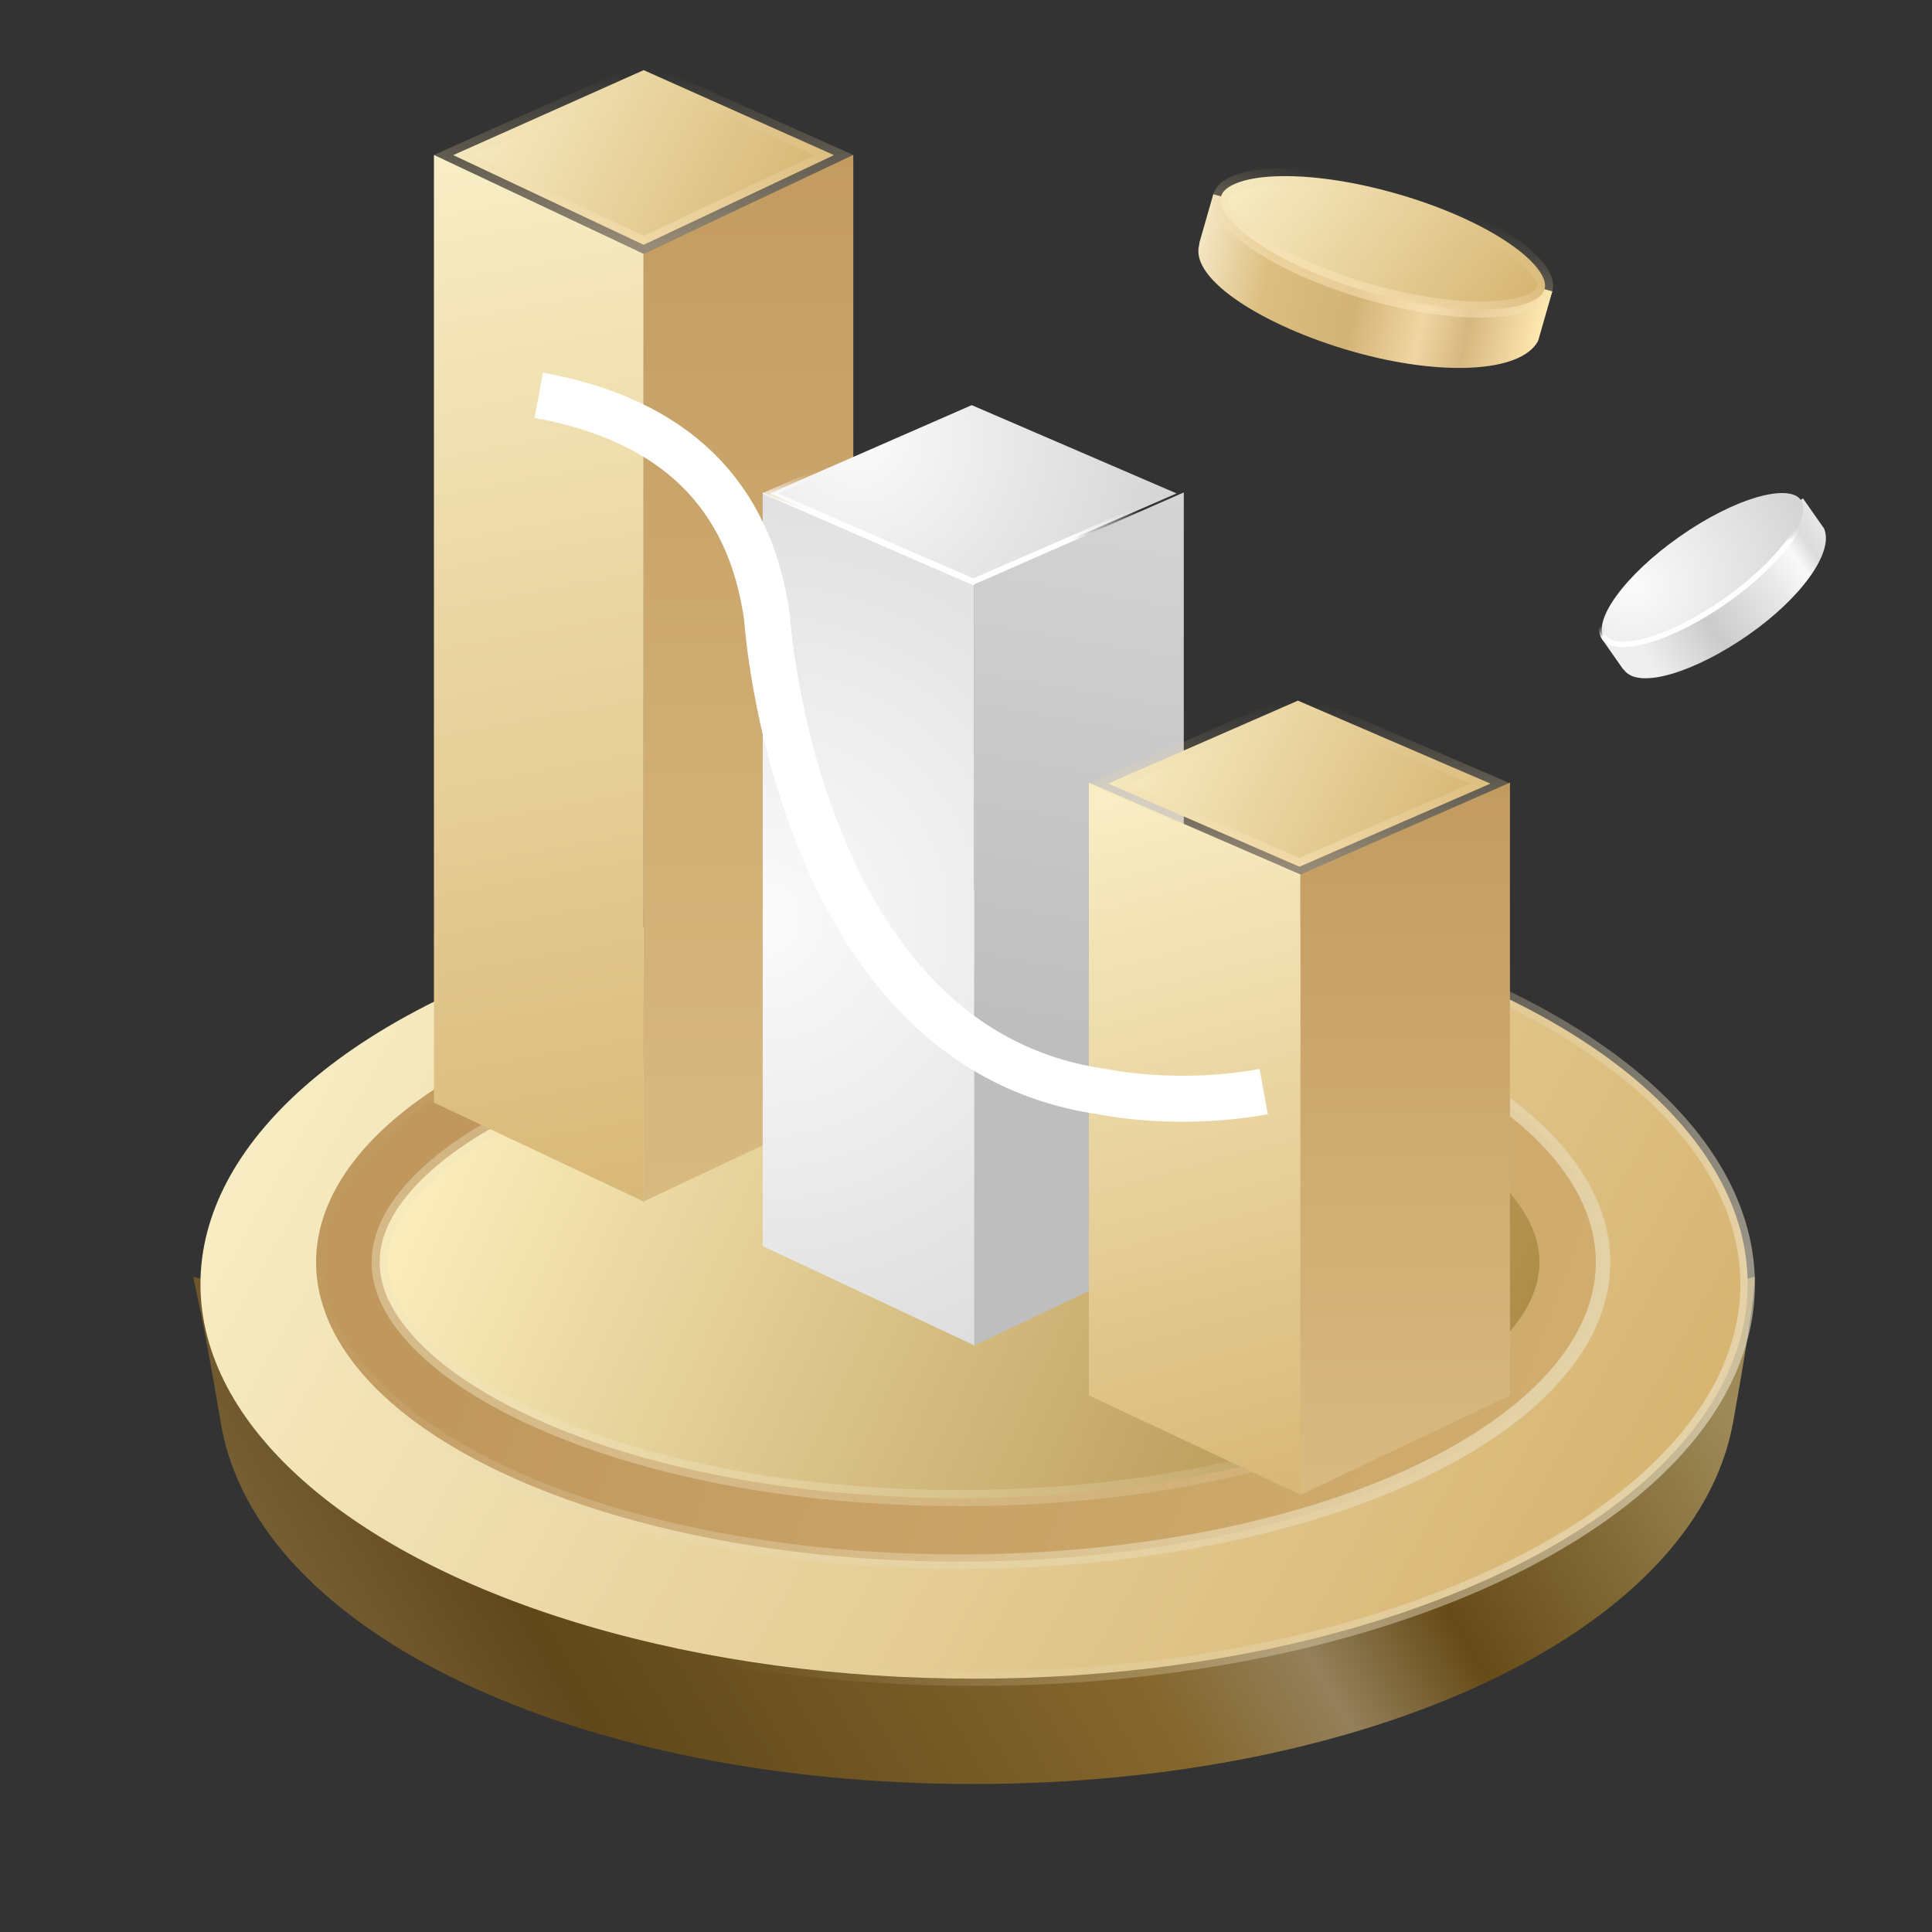
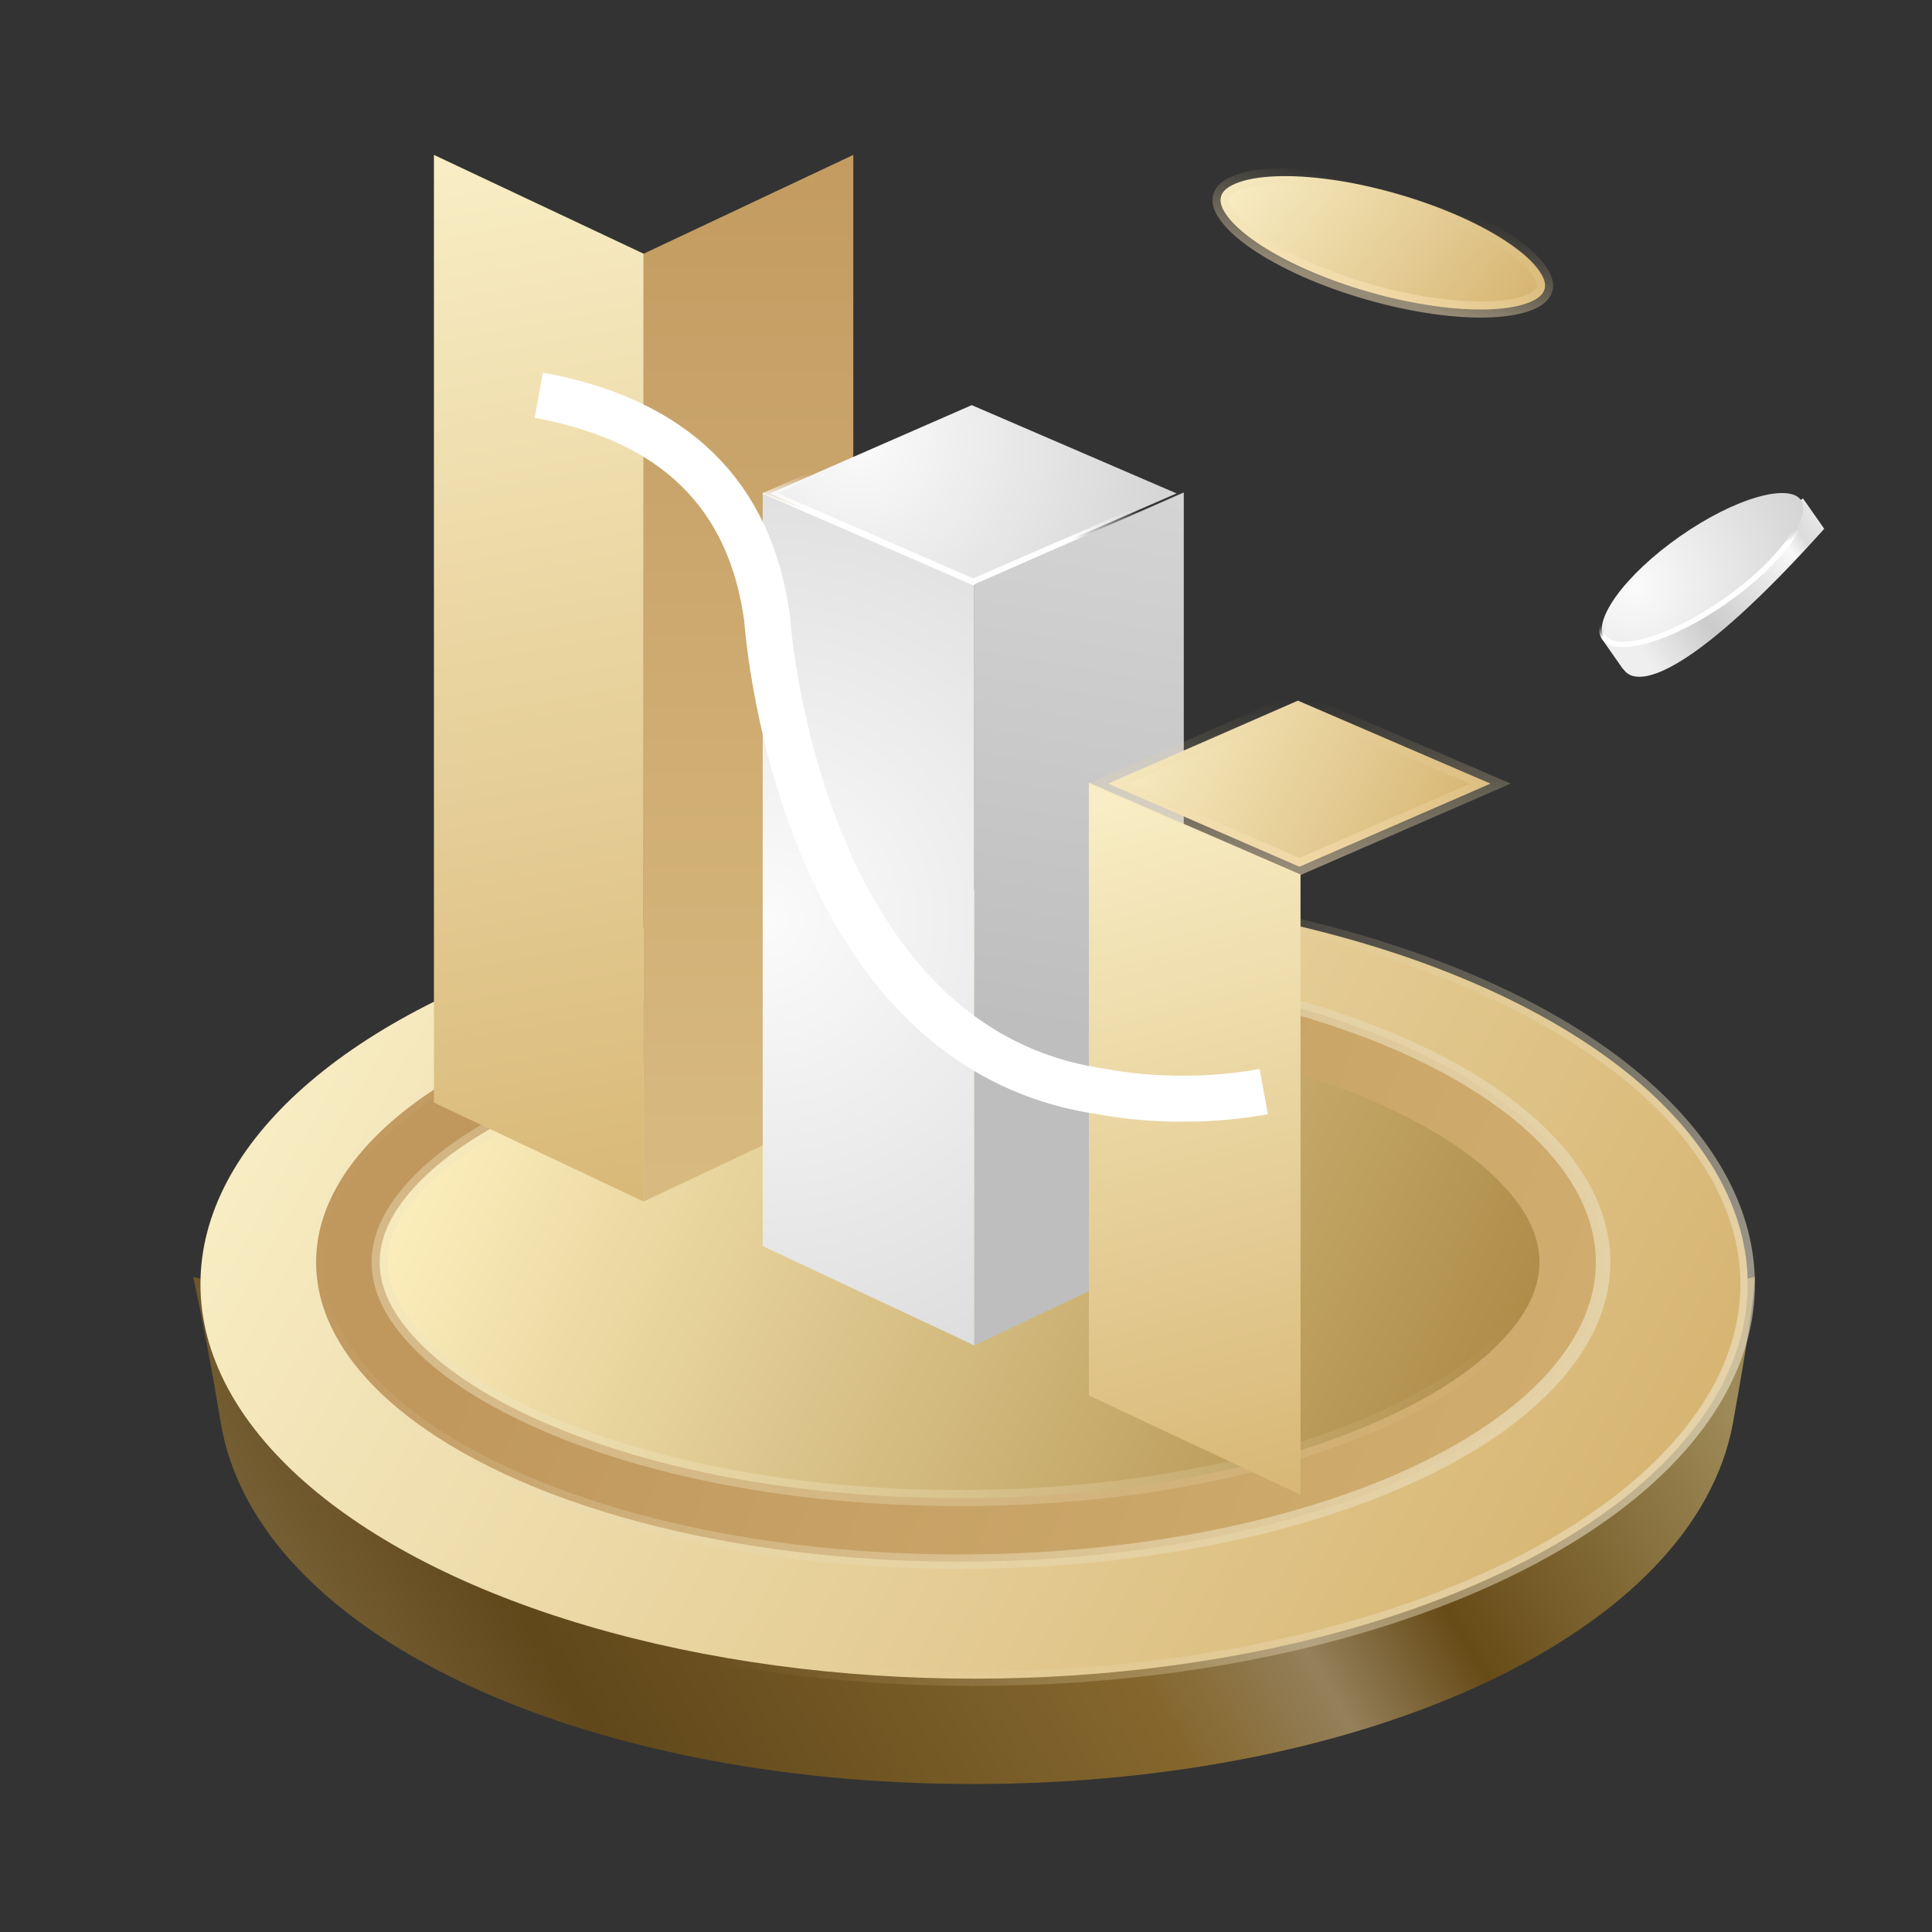
<svg xmlns="http://www.w3.org/2000/svg" width="120px" height="120px" viewBox="0 0 120 120" version="1.1">
  <rect x="0" y="0" width="120" height="120" fill="#333333" stroke="none" />
  <title>adv-icon3</title>
  <defs>
    <linearGradient x1="100%" y1="38.674%" x2="-13.486%" y2="59.9%" id="linearGradient-1">
      <stop stop-color="#F9D578" offset="0%" />
      <stop stop-color="#946101" offset="21.476%" />
      <stop stop-color="#E7C27D" offset="30.237%" />
      <stop stop-color="#CC9429" offset="39.912%" />
      <stop stop-color="#875A07" offset="71.222%" />
      <stop stop-color="#EFC77B" offset="100%" />
    </linearGradient>
    <linearGradient x1="100%" y1="65.888%" x2="1.15777176e-13%" y2="36.765%" id="linearGradient-2">
      <stop stop-color="#D6B471" offset="0%" />
      <stop stop-color="#F8EDC4" offset="100%" />
    </linearGradient>
    <linearGradient x1="50%" y1="36.765%" x2="142.646%" y2="62.005%" id="linearGradient-3">
      <stop stop-color="#E0CD9A" stop-opacity="0" offset="0%" />
      <stop stop-color="#FFFFFF" offset="100%" />
    </linearGradient>
    <linearGradient x1="15.733%" y1="41.379%" x2="140.055%" y2="62.606%" id="linearGradient-4">
      <stop stop-color="#C0985E" offset="0%" />
      <stop stop-color="#D8B776" offset="100%" />
    </linearGradient>
    <linearGradient x1="-4.6645004e-14%" y1="45.684%" x2="104.135%" y2="58.726%" id="linearGradient-5">
      <stop stop-color="#EBDEB9" stop-opacity="0" offset="0%" />
      <stop stop-color="#E4D2A8" offset="100%" />
    </linearGradient>
    <linearGradient x1="100%" y1="60.327%" x2="1.15777176e-13%" y2="41.397%" id="linearGradient-6">
      <stop stop-color="#AF8D49" offset="0.841%" />
      <stop stop-color="#FCEEBC" offset="99.508%" />
    </linearGradient>
    <linearGradient x1="91.761%" y1="41.93%" x2="-94.569%" y2="106.665%" id="linearGradient-7">
      <stop stop-color="#EEE3BF" stop-opacity="0" offset="0%" />
      <stop stop-color="#F1E4B9" offset="100%" />
    </linearGradient>
    <linearGradient x1="100%" y1="-1.74702362e-13%" x2="100%" y2="149.722%" id="linearGradient-8">
      <stop stop-color="#C39B61" offset="0%" />
      <stop stop-color="#E3CA90" offset="100%" />
    </linearGradient>
    <linearGradient x1="100%" y1="62.633%" x2="1.15777176e-13%" y2="39.476%" id="linearGradient-9">
      <stop stop-color="#D6B471" offset="0%" />
      <stop stop-color="#F8EDC4" offset="100%" />
    </linearGradient>
    <linearGradient x1="50%" y1="3.70033494e-13%" x2="50%" y2="100%" id="linearGradient-10">
      <stop stop-color="#E0CD9A" stop-opacity="0" offset="0%" />
      <stop stop-color="#FFE8BD" stop-opacity="0.487" offset="100%" />
    </linearGradient>
    <linearGradient x1="52.007%" y1="110.023%" x2="47.993%" y2="1.67788397e-13%" id="linearGradient-11">
      <stop stop-color="#D6B471" offset="0%" />
      <stop stop-color="#F8EDC4" offset="100%" />
    </linearGradient>
    <radialGradient cx="6.51841301e-13%" cy="50%" fx="6.51841301e-13%" fy="50%" r="551.231%" gradientTransform="translate(0, 0.5), scale(1, 0.248), rotate(35.241), translate(-0, -0.5)" id="radialGradient-12">
      <stop stop-color="#FBFBFB" offset="0%" />
      <stop stop-color="#B3B3B3" offset="100%" />
    </radialGradient>
    <radialGradient cx="22.018%" cy="19.481%" fx="22.018%" fy="19.481%" r="337.385%" gradientTransform="translate(0.22, 0.195), scale(0.434, 1), rotate(13.807), translate(-0.22, -0.195)" id="radialGradient-13">
      <stop stop-color="#FBFBFB" offset="0%" />
      <stop stop-color="#B3B3B3" offset="100%" />
    </radialGradient>
    <linearGradient x1="26.947%" y1="43.108%" x2="21.92%" y2="62.432%" id="linearGradient-14">
      <stop stop-color="#FFFFFF" stop-opacity="0" offset="0%" />
      <stop stop-color="#FFFFFF" offset="100%" />
    </linearGradient>
    <linearGradient x1="53.015%" y1="-51.425%" x2="48.163%" y2="63.398%" id="linearGradient-15">
      <stop stop-color="#E5E5E5" offset="0%" />
      <stop stop-color="#BEBEBE" offset="100%" />
    </linearGradient>
    <linearGradient x1="54.417%" y1="110.023%" x2="45.583%" y2="1.67788397e-13%" id="linearGradient-16">
      <stop stop-color="#D6B471" offset="0%" />
      <stop stop-color="#F8EDC4" offset="100%" />
    </linearGradient>
    <linearGradient x1="100%" y1="61.332%" x2="1.15777176e-13%" y2="40.56%" id="linearGradient-17">
      <stop stop-color="#D6B471" offset="0%" />
      <stop stop-color="#F8EDC4" offset="100%" />
    </linearGradient>
    <linearGradient x1="50%" y1="3.70033494e-13%" x2="50%" y2="100%" id="linearGradient-18">
      <stop stop-color="#E0CD9A" stop-opacity="0" offset="0%" />
      <stop stop-color="#FFE8BD" stop-opacity="0.487" offset="100%" />
    </linearGradient>
    <linearGradient x1="100%" y1="-1.74702362e-13%" x2="100%" y2="149.722%" id="linearGradient-19">
      <stop stop-color="#C39B61" offset="0%" />
      <stop stop-color="#E3CA90" offset="100%" />
    </linearGradient>
    <linearGradient x1="113.615%" y1="48.364%" x2="10.344%" y2="48.364%" id="linearGradient-20">
      <stop stop-color="#F6F6F6" offset="0%" />
      <stop stop-color="#DCDCDC" offset="22.033%" />
      <stop stop-color="#F9F9F9" offset="29.07%" />
      <stop stop-color="#EAEAEA" offset="41.376%" />
      <stop stop-color="#CBCBCB" offset="71.954%" />
      <stop stop-color="#EFEFEF" offset="100%" />
    </linearGradient>
    <radialGradient cx="22.018%" cy="19.481%" fx="22.018%" fy="19.481%" r="421.89%" gradientTransform="translate(0.22, 0.195), scale(0.344, 1), rotate(11.002), translate(-0.22, -0.195)" id="radialGradient-21">
      <stop stop-color="#FBFBFB" offset="0%" />
      <stop stop-color="#B3B3B3" offset="100%" />
    </radialGradient>
    <linearGradient x1="26.947%" y1="45.686%" x2="21.92%" y2="57.781%" id="linearGradient-22">
      <stop stop-color="#C8C8C8" stop-opacity="0" offset="0%" />
      <stop stop-color="#FFFFFF" offset="100%" />
    </linearGradient>
    <linearGradient x1="100%" y1="47.338%" x2="-9.301%" y2="50%" id="linearGradient-23">
      <stop stop-color="#FFE8AF" offset="0%" />
      <stop stop-color="#D6B780" offset="18.654%" />
      <stop stop-color="#F1D6A3" offset="30.618%" />
      <stop stop-color="#D3B376" offset="48.848%" />
      <stop stop-color="#DCBE80" offset="72.454%" />
      <stop stop-color="#FFF8E1" offset="100%" />
    </linearGradient>
    <linearGradient x1="100%" y1="56.738%" x2="1.15777176e-13%" y2="44.388%" id="linearGradient-24">
      <stop stop-color="#D6B471" offset="0%" />
      <stop stop-color="#F8EDC4" offset="100%" />
    </linearGradient>
    <linearGradient x1="50%" y1="3.70033494e-13%" x2="50%" y2="100%" id="linearGradient-25">
      <stop stop-color="#E0CD9A" stop-opacity="0" offset="0%" />
      <stop stop-color="#FFE8BD" stop-opacity="0.487" offset="100%" />
    </linearGradient>
  </defs>
  <g id="页面-1" stroke="none" stroke-width="1" fill="none" fill-rule="evenodd">
    <g id="首页-w4b" transform="translate(-1123, -1374)">
      <g id="sec2" transform="translate(0, 1274)">
        <g id="list" transform="translate(260, 100)">
          <g id="编组-39备份-5" transform="translate(748, 0)">
            <g id="编组-101" transform="translate(115, 0)">
              <g id="编组-108" transform="translate(12, 54.809)">
                <path d="M48.463,56 C72.966,56 93.291,46.589 95.643,33.543 C96.497,28.807 96.949,25.793 97,24.499 C72.784,30.375 56.617,33.313 48.5,33.313 C37.741,33.313 21.575,30.375 2.27373675e-13,24.499 C0.567,27.076 1.137,30.091 1.709,33.543 C3.883,46.665 23.959,56 48.463,56 Z" id="椭圆形备份-3" fill-opacity="0.54" fill="url(#linearGradient-1)" />
                <ellipse id="椭圆形" stroke="url(#linearGradient-3)" stroke-width="0.9" fill="url(#linearGradient-2)" cx="48.5" cy="24.953" rx="48.05" ry="24.503" />
                <ellipse id="椭圆形备份-8" stroke="url(#linearGradient-5)" stroke-width="0.9" fill="url(#linearGradient-4)" cx="47.602" cy="23.592" rx="39.969" ry="18.598" />
                <path d="M47.602,8.944 C57.937,8.944 67.307,10.828 74.085,13.94 C77.231,15.385 79.796,17.075 81.529,18.996 C82.806,20.412 83.62,21.939 83.62,23.592 C83.62,25.245 82.806,26.772 81.529,28.188 C79.796,30.109 77.231,31.799 74.085,33.243 C67.307,36.356 57.937,38.239 47.602,38.239 C37.266,38.239 27.896,36.356 21.119,33.243 C17.973,31.799 15.408,30.109 13.675,28.188 C12.398,26.772 11.583,25.245 11.583,23.592 C11.583,21.939 12.398,20.412 13.675,18.996 C15.408,17.075 17.973,15.385 21.119,13.94 C27.896,10.828 37.266,8.944 47.602,8.944 Z" id="椭圆形备份-9" stroke="url(#linearGradient-7)" fill="url(#linearGradient-6)" />
              </g>
              <g id="编组" transform="translate(26.952, 3.809)">
                <polygon id="路径" fill="url(#linearGradient-8)" points="26.048 5.812 13.027 11.949 13.027 70.819 26.048 64.675" />
-                 <path d="M13.027,0.548 L24.849,5.825 L13.027,11.396 L1.202,5.825 L13.027,0.548 Z" id="路径" stroke="url(#linearGradient-10)" fill="url(#linearGradient-9)" />
                <polygon id="路径" fill="url(#linearGradient-11)" points="0 5.812 13.024 11.949 13.024 70.819 0 64.675" />
                <g id="编组-2" transform="translate(20.372, 21.139)">
                  <polygon id="路径" fill="url(#radialGradient-12)" points="0.049 5.638 13.194 11.346 13.194 58.618 0.049 52.449" />
                  <path d="M13.032,0.216 L25.754,5.699 L13.126,11.191 L0.495,5.698 L13.032,0.216 Z" id="路径" stroke="url(#linearGradient-14)" stroke-width="0.395" fill="url(#radialGradient-13)" />
                  <polygon id="路径" fill="url(#linearGradient-15)" points="26.203 5.638 13.194 11.346 13.194 58.618 26.203 52.449" />
                </g>
                <polygon id="路径" fill="url(#linearGradient-16)" points="40.68 44.802 53.826 50.51 53.826 89.033 40.68 82.864" />
                <path d="M53.664,39.709 L65.625,44.864 L53.757,50.025 L41.882,44.861 L53.664,39.709 Z" id="路径" stroke="url(#linearGradient-18)" fill="url(#linearGradient-17)" />
-                 <polygon id="路径" fill="url(#linearGradient-19)" points="66.834 44.802 53.826 50.51 53.826 89.033 66.834 82.864" />
                <path d="M6.512,20.74 C14.92,22.27 19.647,26.888 20.693,34.594 C20.693,34.594 22.405,61.28 41.502,63.991 C41.502,63.991 46.088,64.99 51.539,63.991" id="路径" stroke="#FFFFFF" stroke-width="2.857" />
              </g>
              <g id="编组-102备份-6" transform="translate(106.429, 36.301) rotate(-35) translate(-106.429, -36.301)translate(98.809, 32.491)">
-                 <path d="M15.233,4.924 C14.882,6.481 11.593,7.619 7.619,7.619 C3.645,7.619 0.056,6.534 0.02,4.977 L1.20364727e-12,4.841 L1.20364727e-12,2.618 L1.739,2.618 C3.137,1.94 5.25,1.508 7.616,1.508 C9.982,1.508 12.098,1.94 13.496,2.618 L15.238,2.618 L15.238,4.841 L15.233,4.924 Z" id="路径" fill="url(#linearGradient-20)" />
+                 <path d="M15.233,4.924 C3.645,7.619 0.056,6.534 0.02,4.977 L1.20364727e-12,4.841 L1.20364727e-12,2.618 L1.739,2.618 C3.137,1.94 5.25,1.508 7.616,1.508 C9.982,1.508 12.098,1.94 13.496,2.618 L15.238,2.618 L15.238,4.841 L15.233,4.924 Z" id="路径" fill="url(#linearGradient-20)" />
                <path d="M7.619,0.167 C9.701,0.167 11.587,0.456 12.952,0.925 C13.632,1.159 14.181,1.436 14.554,1.746 C14.878,2.015 15.071,2.306 15.071,2.619 C15.071,2.932 14.878,3.223 14.554,3.492 C14.181,3.802 13.632,4.079 12.952,4.313 C11.587,4.782 9.701,5.071 7.619,5.071 C5.536,5.071 3.651,4.782 2.286,4.313 C1.606,4.079 1.058,3.802 0.684,3.492 C0.36,3.223 0.167,2.932 0.167,2.619 C0.167,2.306 0.36,2.015 0.684,1.746 C1.058,1.436 1.606,1.159 2.286,0.925 C3.651,0.456 5.536,0.167 7.619,0.167 Z" id="路径" stroke="url(#linearGradient-22)" stroke-width="0.335" fill="url(#radialGradient-21)" />
              </g>
              <g id="编组-102备份-5" transform="translate(85.429, 16.686) rotate(16) translate(-85.429, -16.686)translate(74.476, 11.348)">
-                 <path d="M21.897,6.899 C21.393,9.08 16.665,10.675 10.952,10.675 C5.239,10.675 0.08,9.154 0.029,6.973 L5.48899853e-13,6.783 L5.48899853e-13,3.669 L2.5,3.669 C4.509,2.719 7.547,2.112 10.948,2.112 C14.35,2.112 17.391,2.719 19.401,3.669 L21.905,3.669 L21.905,6.783 L21.897,6.899 Z" id="路径" fill="url(#linearGradient-23)" />
                <path d="M10.952,0.5 C13.914,0.5 16.597,0.898 18.538,1.549 C19.48,1.864 20.243,2.236 20.761,2.655 C21.147,2.967 21.405,3.299 21.405,3.669 C21.405,4.04 21.147,4.371 20.761,4.684 C20.243,5.103 19.48,5.474 18.538,5.79 C16.597,6.44 13.914,6.839 10.952,6.839 C7.99,6.839 5.308,6.44 3.367,5.79 C2.425,5.474 1.662,5.103 1.144,4.684 C0.757,4.371 0.5,4.04 0.5,3.669 C0.5,3.299 0.757,2.968 1.144,2.655 C1.662,2.236 2.425,1.865 3.367,1.549 C5.308,0.899 7.99,0.5 10.952,0.5 Z" id="路径" stroke="url(#linearGradient-25)" fill="url(#linearGradient-24)" />
              </g>
            </g>
          </g>
        </g>
      </g>
    </g>
  </g>
</svg>